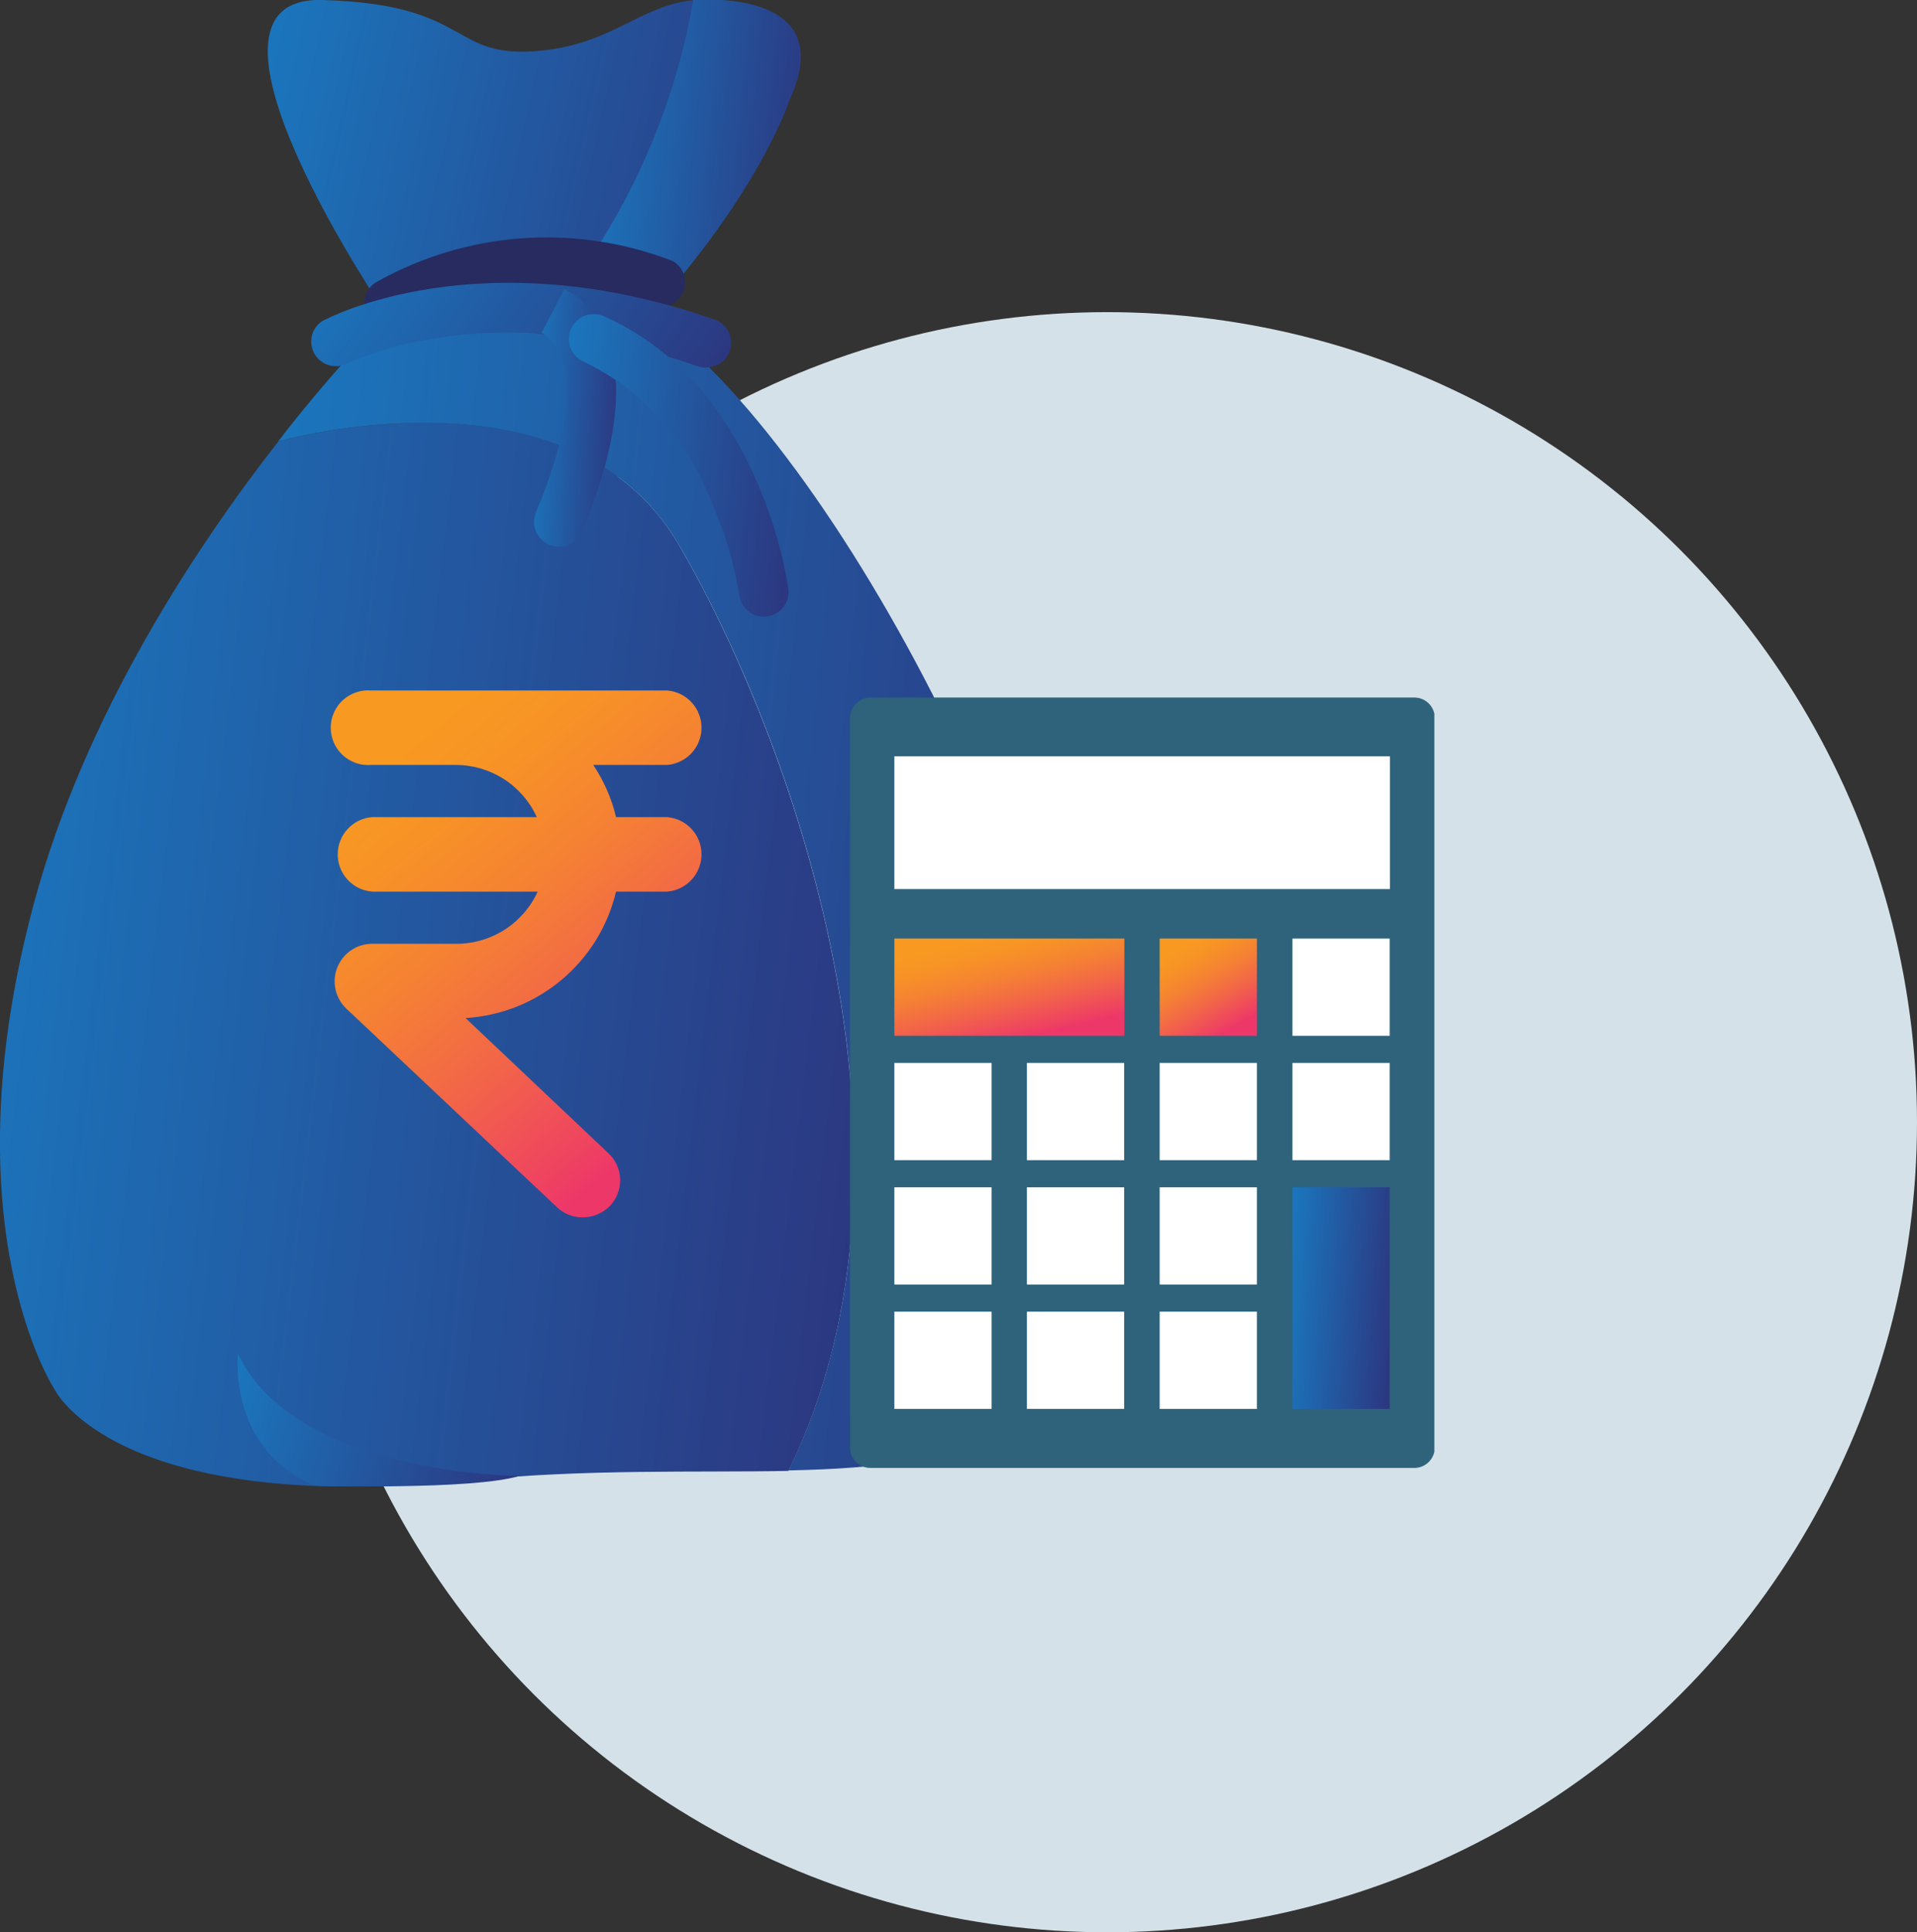
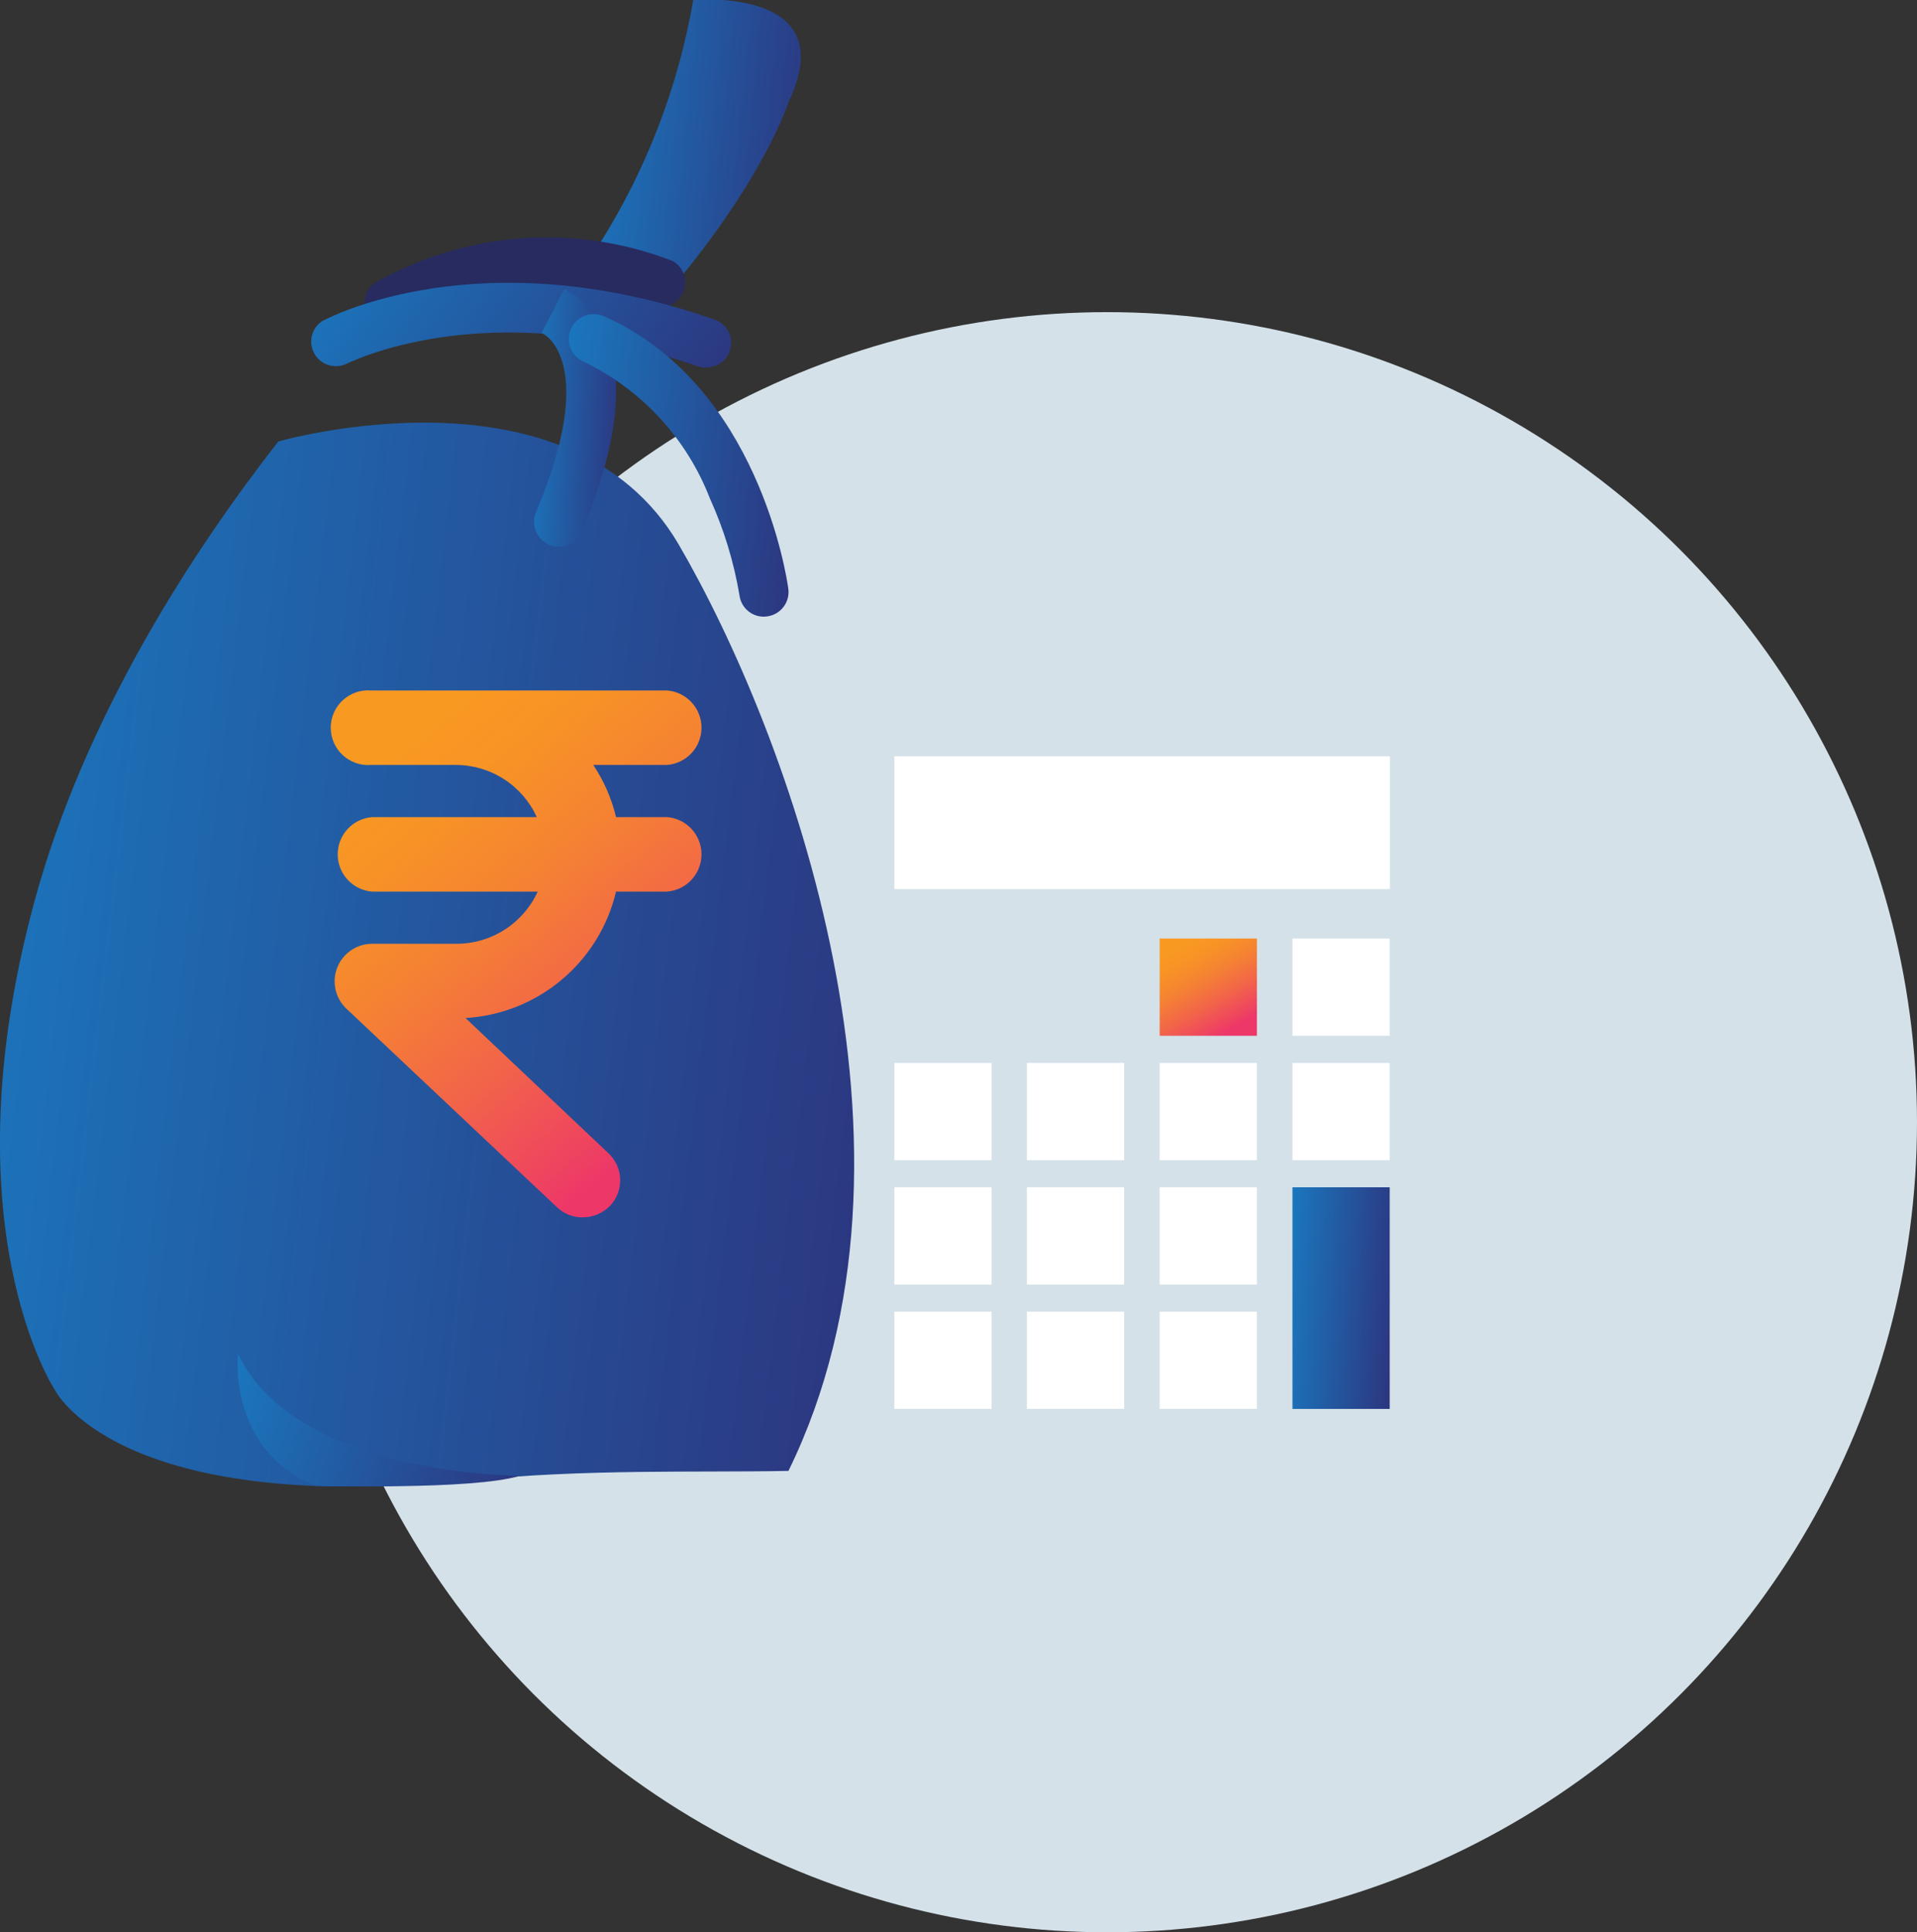
<svg xmlns="http://www.w3.org/2000/svg" width="129" height="130" viewBox="0 0 129 130" fill="none">
  <rect x="0" y="0" width="129" height="130" fill="#333333" stroke="none" />
  <circle cx="74.5" cy="75.5" r="54.5" fill="#D4E1E8" />
  <g clip-path="url(#clip0)">
    <path d="M45.67 36.629C38.314 24.062 18.805 29.686 18.728 29.701C13.103 36.904 5.732 48.092 2.314 60.659C-3.602 82.483 3.678 93.487 3.678 93.487C3.678 93.487 7.739 101.947 31.418 99.617C39.51 98.805 46.851 99.081 53.057 98.958C63.556 77.533 53.011 49.226 45.67 36.629Z" fill="url(#paint0_linear)" />
-     <path d="M73.211 82.314C73.716 63.203 56.107 29.655 43.602 21.242H26.054C23.443 23.915 20.992 26.74 18.713 29.701C18.713 29.701 38.314 24.062 45.67 36.629C53.027 49.196 63.556 77.533 53.057 98.927C65.103 98.667 72.828 96.828 73.211 82.314Z" fill="url(#paint1_linear)" />
-     <path d="M26.054 21.242C26.054 21.242 11.372 -0.291 21.701 0C32.031 0.292 30.13 4.108 36.613 3.387C43.096 2.667 44.276 -1.961 51.831 0.889C59.387 3.74 42.023 23.173 42.023 23.173L26.054 21.242Z" fill="url(#paint2_linear)" />
    <path d="M44.889 51.464C45.52 51.415 46.108 51.129 46.538 50.665C46.968 50.2 47.206 49.591 47.206 48.958C47.206 48.326 46.968 47.716 46.538 47.252C46.108 46.787 45.52 46.502 44.889 46.453H24.965C24.62 46.425 24.273 46.47 23.945 46.584C23.618 46.697 23.317 46.878 23.063 47.113C22.808 47.348 22.605 47.634 22.466 47.951C22.328 48.269 22.256 48.612 22.256 48.958C22.256 49.305 22.328 49.648 22.466 49.965C22.605 50.283 22.808 50.568 23.063 50.803C23.317 51.039 23.618 51.219 23.945 51.333C24.273 51.446 24.62 51.491 24.965 51.464H30.651C31.804 51.461 32.934 51.79 33.904 52.413C34.874 53.035 35.645 53.924 36.123 54.974H25.042C24.411 55.023 23.822 55.308 23.393 55.773C22.963 56.237 22.725 56.847 22.725 57.479C22.725 58.112 22.963 58.721 23.393 59.186C23.822 59.65 24.411 59.936 25.042 59.985H36.184C35.7 61.043 34.92 61.937 33.938 62.56C32.956 63.183 31.814 63.508 30.651 63.495H25.027C24.524 63.499 24.034 63.652 23.619 63.936C23.204 64.22 22.883 64.621 22.697 65.088C22.511 65.556 22.469 66.068 22.575 66.559C22.682 67.05 22.932 67.499 23.295 67.847L37.486 81.226C37.954 81.668 38.575 81.91 39.218 81.901C39.904 81.897 40.559 81.621 41.042 81.135C41.269 80.896 41.447 80.616 41.565 80.309C41.684 80.002 41.74 79.674 41.732 79.345C41.723 79.016 41.65 78.692 41.516 78.392C41.382 78.091 41.189 77.82 40.95 77.594L31.326 68.491C33.704 68.351 35.974 67.448 37.799 65.915C39.624 64.383 40.906 62.304 41.456 59.985H44.889C45.52 59.936 46.108 59.65 46.538 59.186C46.968 58.721 47.206 58.112 47.206 57.479C47.206 56.847 46.968 56.237 46.538 55.773C46.108 55.308 45.52 55.023 44.889 54.974H41.456C41.156 53.722 40.637 52.534 39.923 51.464H44.873H44.889Z" fill="url(#paint3_linear)" />
    <path d="M34.958 99.295C34.958 99.295 19.923 99.295 16.015 91.081C16.015 91.081 15.28 97.548 21.226 99.954C21.226 99.954 31.801 100.261 34.958 99.295Z" fill="url(#paint4_linear)" />
    <path d="M40.399 16.322C43.525 11.34 45.649 5.796 46.651 0C46.651 0 56.812 -0.935 53.058 6.881C53.058 6.881 51.433 12.015 45.18 19.402L40.399 16.322Z" fill="url(#paint5_linear)" />
    <path d="M26.207 22.054C25.928 22.056 25.653 21.989 25.406 21.858C25.16 21.727 24.951 21.536 24.797 21.303C24.557 20.939 24.471 20.494 24.557 20.067C24.643 19.639 24.895 19.263 25.257 19.019C28.276 17.305 31.638 16.286 35.1 16.034C38.562 15.782 42.037 16.305 45.272 17.563C45.611 17.757 45.871 18.065 46.005 18.432C46.139 18.798 46.139 19.201 46.005 19.568C45.871 19.935 45.612 20.242 45.273 20.436C44.934 20.631 44.538 20.699 44.153 20.628C41.403 19.541 38.447 19.075 35.495 19.263C32.544 19.451 29.671 20.289 27.081 21.717C26.828 21.91 26.524 22.027 26.207 22.054Z" fill="#272B5F" />
    <path d="M47.51 24.736C47.322 24.735 47.136 24.704 46.958 24.644C32.536 19.602 23.295 24.521 23.203 24.521C22.824 24.67 22.403 24.674 22.02 24.532C21.638 24.391 21.322 24.113 21.132 23.752C20.942 23.391 20.892 22.973 20.991 22.578C21.091 22.182 21.333 21.837 21.671 21.609C22.1 21.379 32.306 15.985 48.092 21.502C48.462 21.631 48.774 21.887 48.974 22.224C49.173 22.561 49.246 22.959 49.179 23.345C49.113 23.731 48.912 24.081 48.612 24.333C48.312 24.585 47.932 24.722 47.54 24.72L47.51 24.736Z" fill="url(#paint6_linear)" />
    <path d="M37.594 36.782C37.322 36.779 37.054 36.71 36.814 36.58C36.575 36.451 36.37 36.264 36.219 36.038C36.068 35.811 35.975 35.551 35.947 35.28C35.92 35.009 35.959 34.735 36.061 34.483C40.291 24.49 36.659 22.513 36.613 22.498L36.444 22.391L37.977 19.448C39.282 20.103 40.285 21.233 40.782 22.605C42.069 25.671 41.517 30.161 39.142 35.77C39.015 36.075 38.8 36.334 38.524 36.515C38.248 36.695 37.924 36.788 37.594 36.782Z" fill="url(#paint7_linear)" />
    <path d="M51.617 41.471C51.402 41.502 51.184 41.489 50.974 41.434C50.765 41.38 50.568 41.284 50.396 41.153C50.223 41.022 50.079 40.858 49.97 40.67C49.861 40.483 49.791 40.276 49.763 40.061C49.385 37.808 48.715 35.613 47.77 33.533C46.21 29.501 43.175 26.213 39.28 24.337C39.078 24.249 38.897 24.121 38.745 23.963C38.593 23.804 38.473 23.616 38.394 23.412C38.314 23.207 38.275 22.988 38.28 22.768C38.285 22.548 38.333 22.332 38.422 22.13C38.51 21.929 38.637 21.747 38.796 21.595C38.955 21.443 39.142 21.324 39.347 21.244C39.552 21.165 39.771 21.126 39.99 21.131C40.21 21.136 40.427 21.184 40.628 21.272C51.081 25.87 52.965 39.019 53.042 39.571C53.077 39.79 53.067 40.013 53.014 40.228C52.96 40.443 52.864 40.645 52.731 40.823C52.599 41 52.431 41.149 52.24 41.26C52.048 41.371 51.837 41.443 51.617 41.471Z" fill="url(#paint8_linear)" />
-     <path d="M96.552 48.322V97.364C96.554 97.547 96.52 97.728 96.451 97.897C96.383 98.066 96.282 98.22 96.153 98.35C96.025 98.479 95.872 98.582 95.704 98.653C95.536 98.723 95.355 98.759 95.172 98.759H58.575C58.392 98.759 58.212 98.723 58.043 98.653C57.875 98.582 57.722 98.479 57.594 98.35C57.466 98.22 57.364 98.066 57.296 97.897C57.228 97.728 57.194 97.547 57.196 97.364V48.322C57.197 48.055 57.273 47.794 57.417 47.568C57.561 47.343 57.766 47.163 58.008 47.05C58.186 46.97 58.379 46.928 58.575 46.928H95.142C95.327 46.923 95.511 46.957 95.683 47.025C95.855 47.093 96.011 47.196 96.143 47.326C96.274 47.456 96.378 47.611 96.448 47.782C96.519 47.954 96.554 48.137 96.552 48.322Z" fill="#2E637B" />
-     <path d="M75.663 63.142H60.184V69.686H75.663V63.142Z" fill="url(#paint9_linear)" />
    <path d="M84.582 63.142H78.038V69.686H84.582V63.142Z" fill="url(#paint10_linear)" />
    <path d="M93.517 63.142H86.973V69.686H93.517V63.142Z" fill="white" />
    <path d="M66.728 71.51H60.184V78.054H66.728V71.51Z" fill="white" />
    <path d="M75.647 71.51H69.103V78.054H75.647V71.51Z" fill="white" />
-     <path d="M84.582 71.51H78.038V78.054H84.582V71.51Z" fill="white" />
+     <path d="M84.582 71.51H78.038V78.054H84.582Z" fill="white" />
    <path d="M93.517 71.51H86.973V78.054H93.517V71.51Z" fill="white" />
    <path d="M66.728 79.877H60.184V86.421H66.728V79.877Z" fill="white" />
    <path d="M75.647 79.877H69.103V86.421H75.647V79.877Z" fill="white" />
    <path d="M84.582 79.877H78.038V86.421H84.582V79.877Z" fill="white" />
    <path d="M66.728 88.246H60.184V94.79H66.728V88.246Z" fill="white" />
    <path d="M75.647 88.246H69.103V94.79H75.647V88.246Z" fill="white" />
    <path d="M84.582 88.246H78.038V94.79H84.582V88.246Z" fill="white" />
    <path d="M93.517 79.877H86.973V94.789H93.517V79.877Z" fill="url(#paint11_linear)" />
    <path d="M93.532 50.881H60.184V59.816H93.532V50.881Z" fill="white" />
  </g>
  <defs>
    <linearGradient id="paint0_linear" x1="-0.003" y1="43.947" x2="63.205" y2="51.388" gradientUnits="userSpaceOnUse">
      <stop stop-color="#1B75BC" />
      <stop offset="1" stop-color="#2C367F" />
    </linearGradient>
    <linearGradient id="paint1_linear" x1="18.713" y1="38.076" x2="78.845" y2="44.262" gradientUnits="userSpaceOnUse">
      <stop stop-color="#1B75BC" />
      <stop offset="1" stop-color="#2C367F" />
    </linearGradient>
    <linearGradient id="paint2_linear" x1="18.019" y1="4.998" x2="55.908" y2="13.55" gradientUnits="userSpaceOnUse">
      <stop stop-color="#1B75BC" />
      <stop offset="1" stop-color="#2C367F" />
    </linearGradient>
    <linearGradient id="paint3_linear" x1="17.882" y1="57.536" x2="37.622" y2="81.601" gradientUnits="userSpaceOnUse">
      <stop offset="0.01" stop-color="#F89922" />
      <stop offset="0.17" stop-color="#F79326" />
      <stop offset="0.4" stop-color="#F58233" />
      <stop offset="0.67" stop-color="#F26548" />
      <stop offset="0.96" stop-color="#EE3E64" />
      <stop offset="1" stop-color="#ED3769" />
    </linearGradient>
    <linearGradient id="paint4_linear" x1="15.986" y1="93.013" x2="35.262" y2="99.024" gradientUnits="userSpaceOnUse">
      <stop stop-color="#1B75BC" />
      <stop offset="1" stop-color="#2C367F" />
    </linearGradient>
    <linearGradient id="paint5_linear" x1="40.399" y1="4.177" x2="55.285" y2="5.692" gradientUnits="userSpaceOnUse">
      <stop stop-color="#1B75BC" />
      <stop offset="1" stop-color="#2C367F" />
    </linearGradient>
    <linearGradient id="paint6_linear" x1="20.942" y1="20.264" x2="41.578" y2="35.241" gradientUnits="userSpaceOnUse">
      <stop stop-color="#1B75BC" />
      <stop offset="1" stop-color="#2C367F" />
    </linearGradient>
    <linearGradient id="paint7_linear" x1="35.939" y1="23.204" x2="42.079" y2="23.491" gradientUnits="userSpaceOnUse">
      <stop stop-color="#1B75BC" />
      <stop offset="1" stop-color="#2C367F" />
    </linearGradient>
    <linearGradient id="paint8_linear" x1="38.28" y1="25.542" x2="54.575" y2="27.277" gradientUnits="userSpaceOnUse">
      <stop stop-color="#1B75BC" />
      <stop offset="1" stop-color="#2C367F" />
    </linearGradient>
    <linearGradient id="paint9_linear" x1="57.47" y1="65.189" x2="59.182" y2="72.202" gradientUnits="userSpaceOnUse">
      <stop offset="0.01" stop-color="#F89922" />
      <stop offset="0.17" stop-color="#F79326" />
      <stop offset="0.4" stop-color="#F58233" />
      <stop offset="0.67" stop-color="#F26548" />
      <stop offset="0.96" stop-color="#EE3E64" />
      <stop offset="1" stop-color="#ED3769" />
    </linearGradient>
    <linearGradient id="paint10_linear" x1="76.891" y1="65.189" x2="80.108" y2="70.762" gradientUnits="userSpaceOnUse">
      <stop offset="0.01" stop-color="#F89922" />
      <stop offset="0.17" stop-color="#F79326" />
      <stop offset="0.4" stop-color="#F58233" />
      <stop offset="0.67" stop-color="#F26548" />
      <stop offset="0.96" stop-color="#EE3E64" />
      <stop offset="1" stop-color="#ED3769" />
    </linearGradient>
    <linearGradient id="paint11_linear" x1="86.973" y1="83.109" x2="94.239" y2="83.576" gradientUnits="userSpaceOnUse">
      <stop stop-color="#1B75BC" />
      <stop offset="1" stop-color="#2C367F" />
    </linearGradient>
    <clipPath id="clip0">
      <rect width="96.521" height="100" fill="white" />
    </clipPath>
  </defs>
</svg>